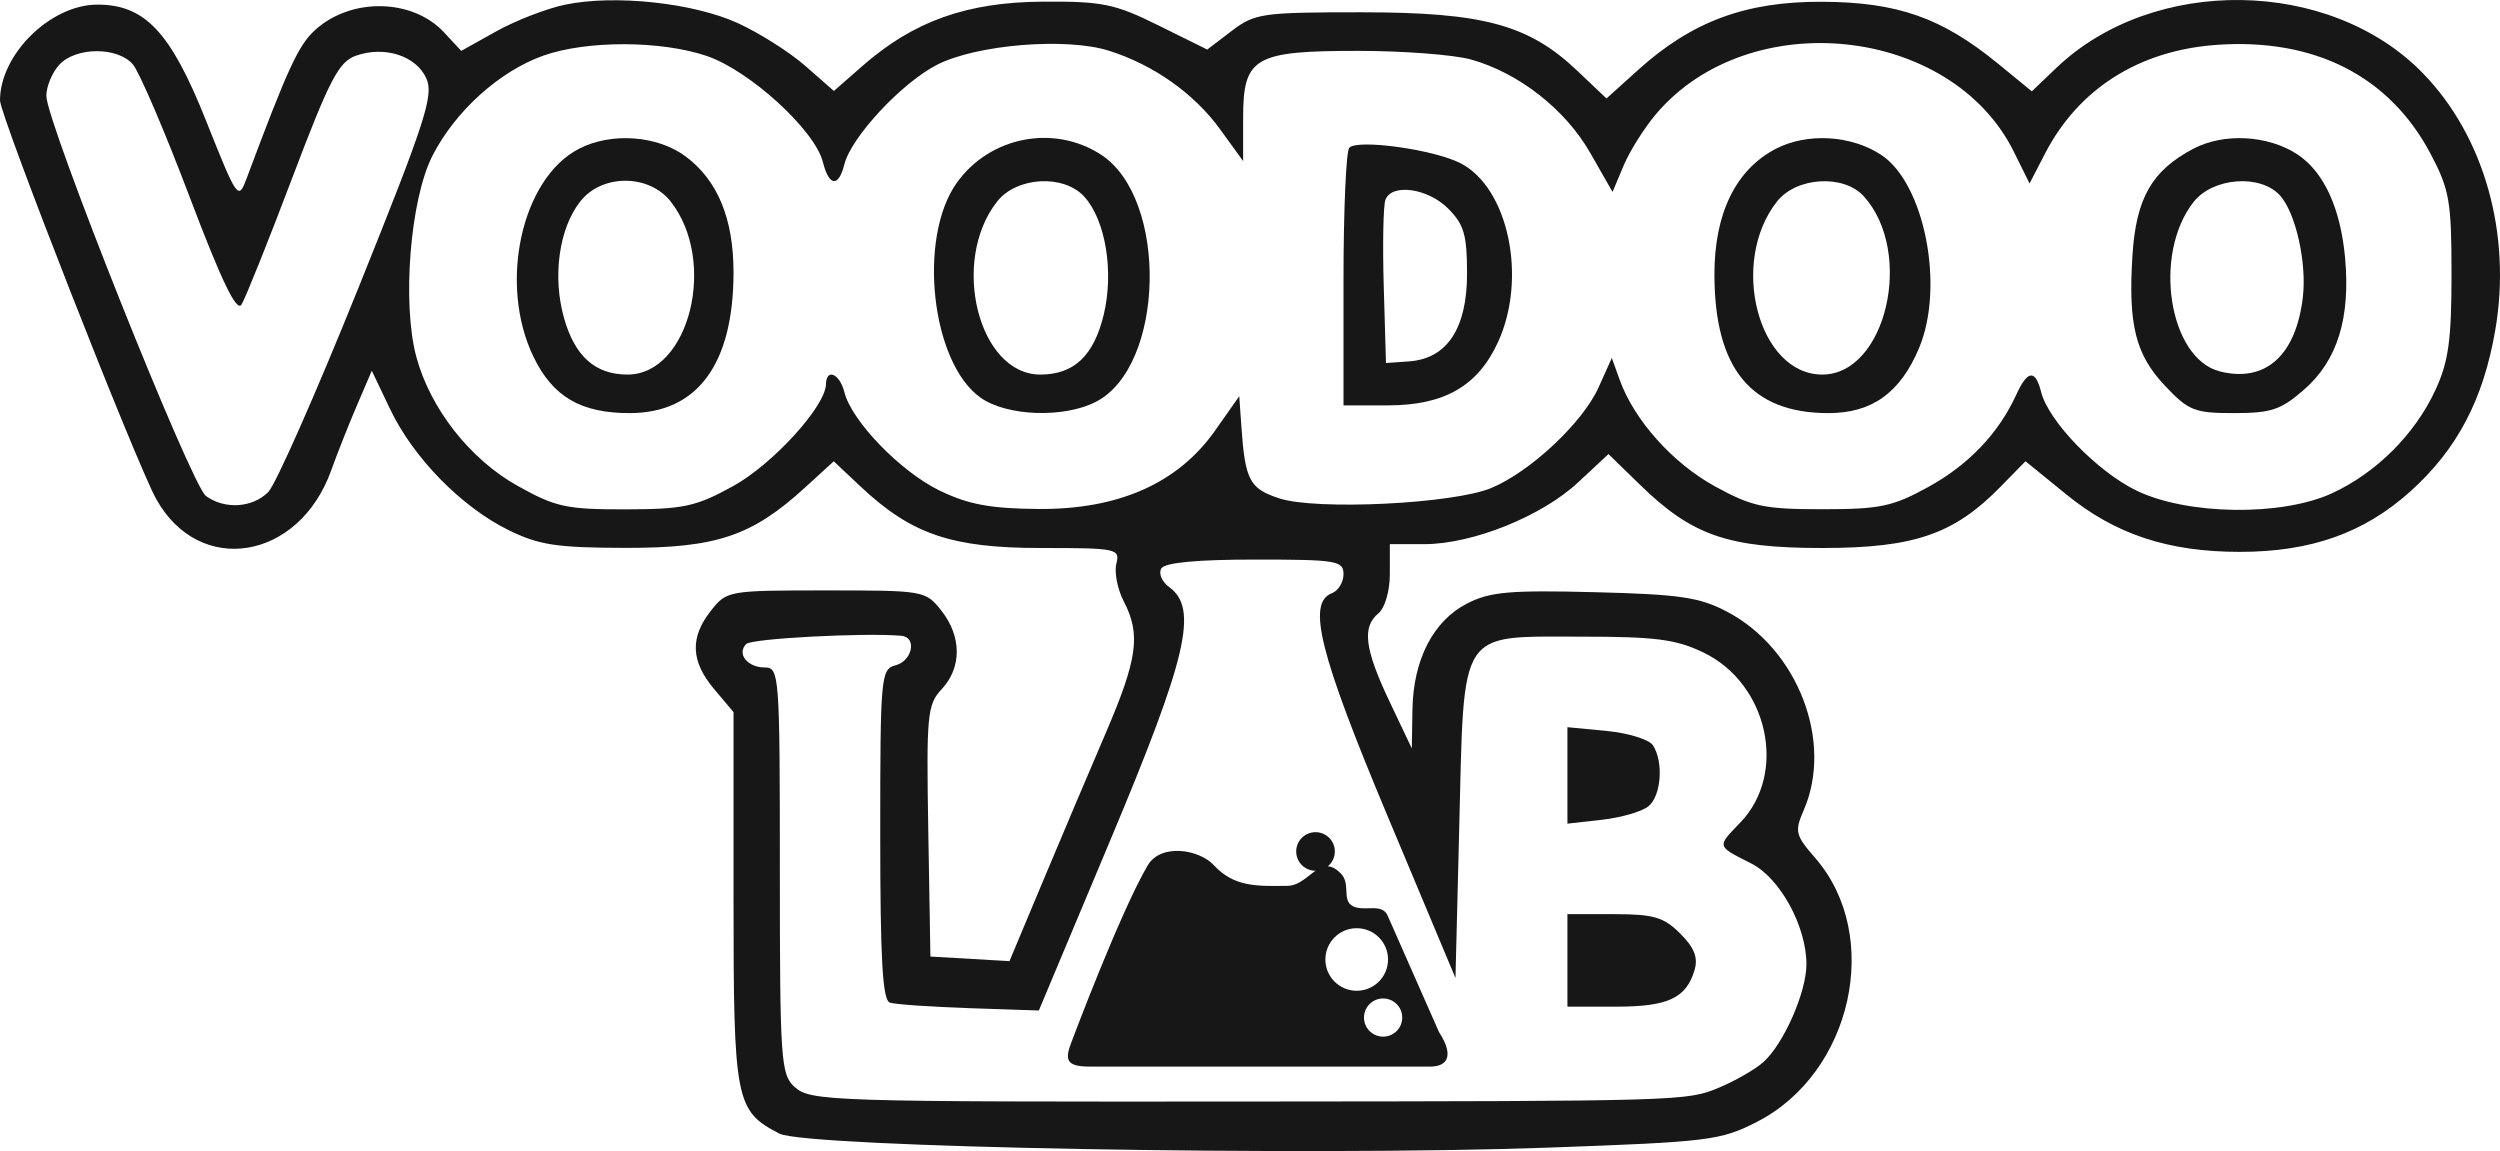
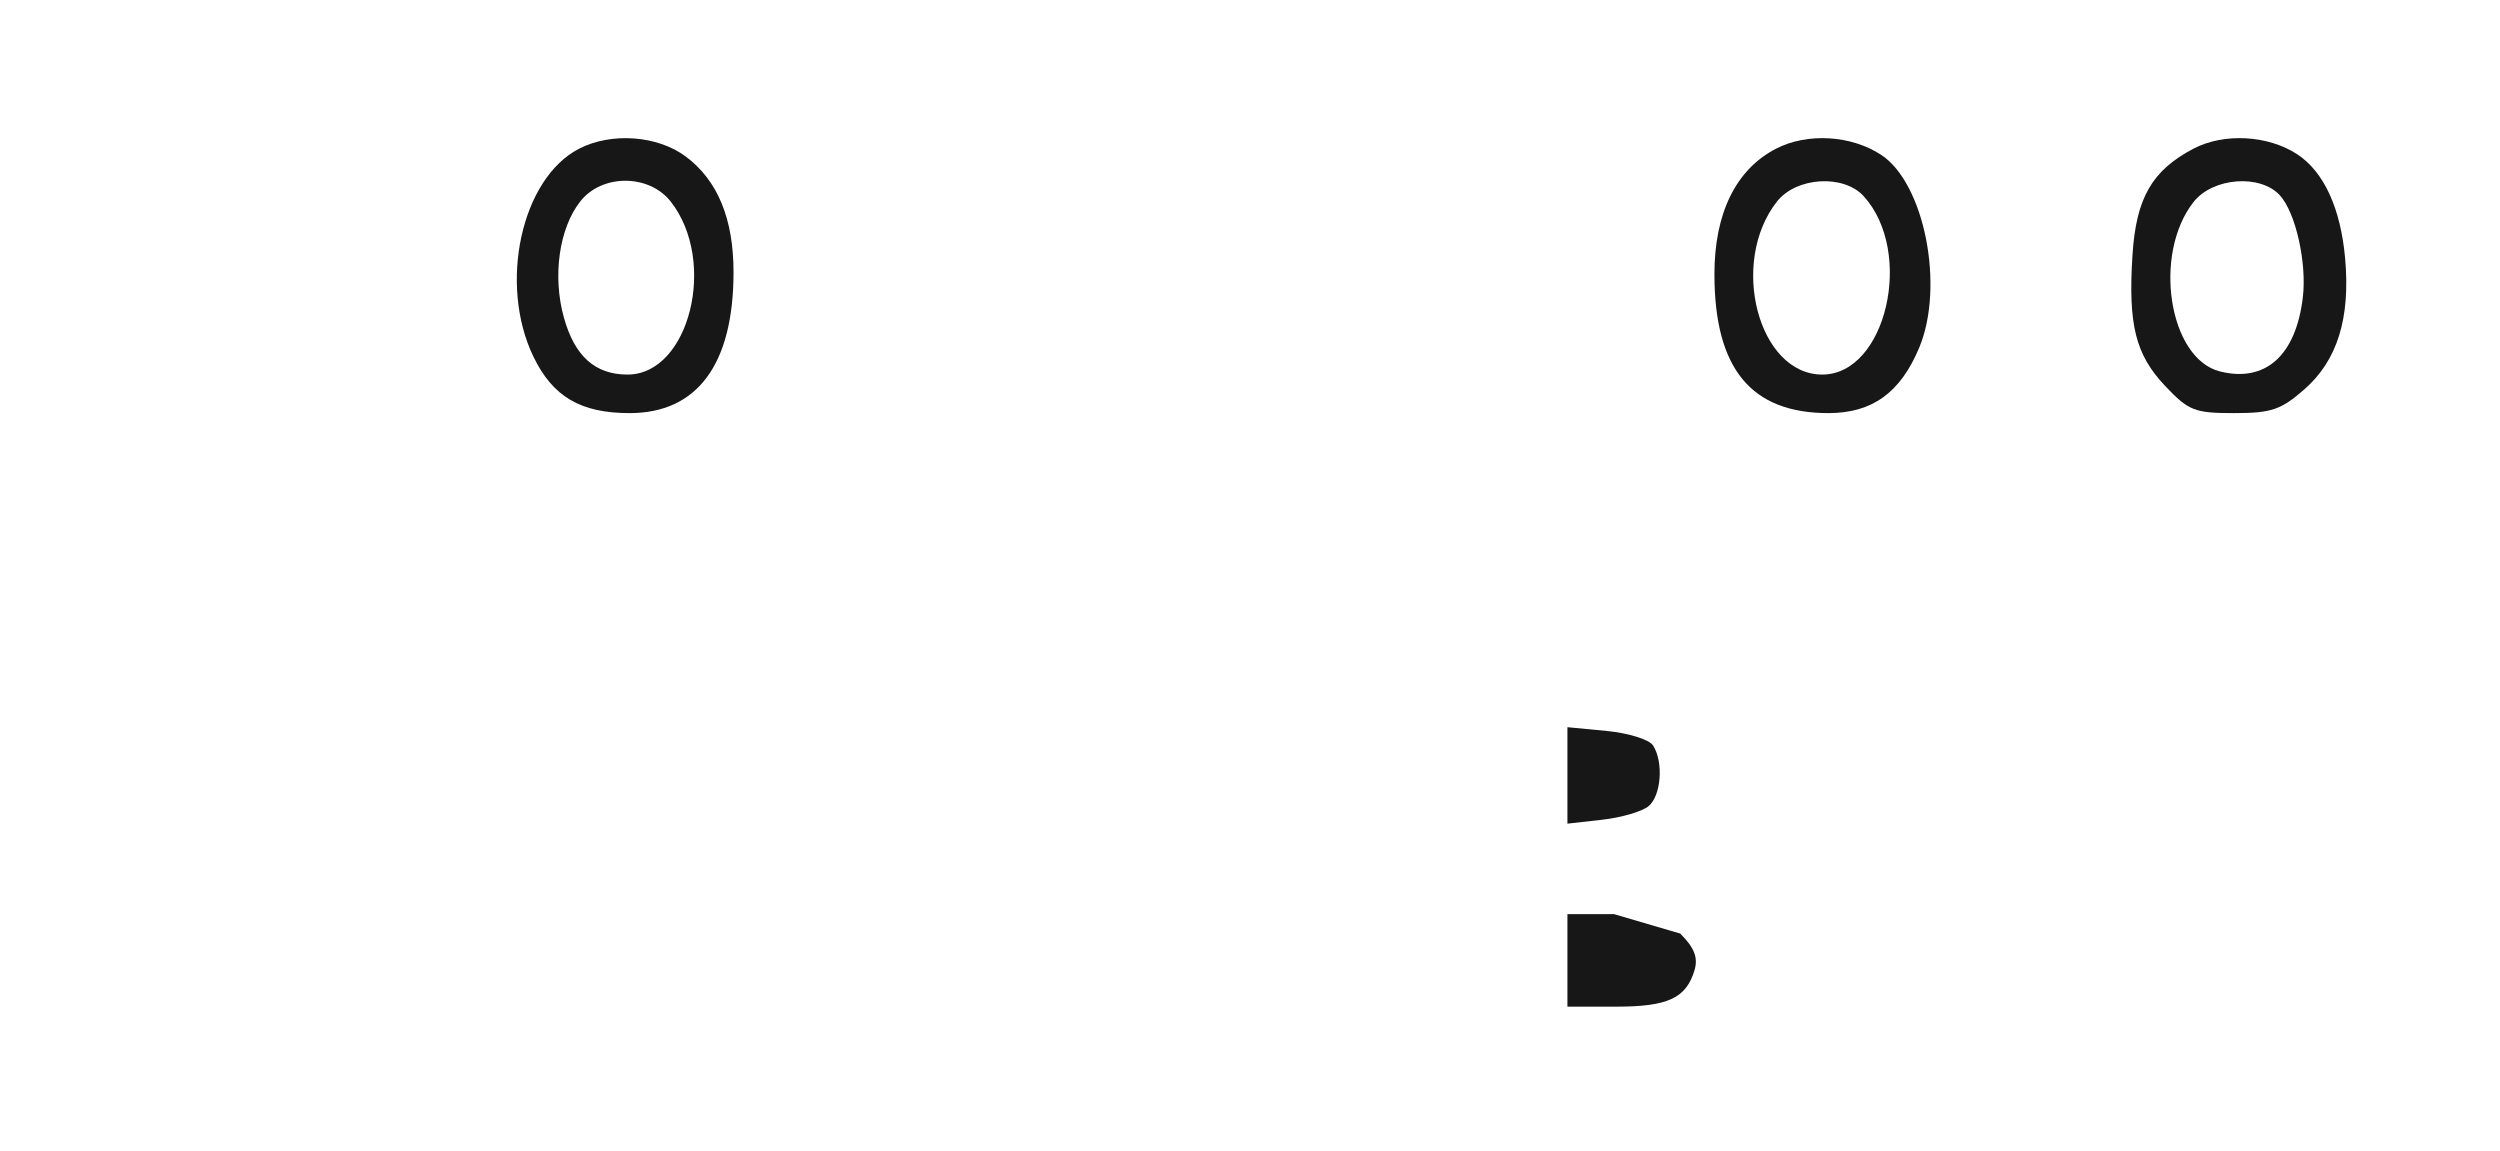
<svg xmlns="http://www.w3.org/2000/svg" width="139" height="64" viewBox="0 0 139 64" fill="none">
  <path fill-rule="evenodd" clip-rule="evenodd" d="M38.127 8.702C39.9 10.023 40.784 12.163 40.784 15.132C40.784 20.244 38.776 22.969 35.008 22.969C32.291 22.969 30.741 22.063 29.666 19.846C27.701 15.793 28.985 9.92 32.198 8.268C33.997 7.343 36.556 7.53 38.127 8.702ZM32.265 11.196C31.083 12.695 30.709 15.364 31.356 17.67C31.956 19.81 33.093 20.826 34.889 20.826C38.331 20.826 39.903 14.522 37.289 11.204C36.08 9.669 33.471 9.665 32.265 11.196Z" fill="#171717" />
-   <path fill-rule="evenodd" clip-rule="evenodd" d="M61.228 8.607C64.965 11.051 64.768 20.361 60.938 22.338C59.151 23.261 55.977 23.147 54.514 22.107C51.775 20.16 51.012 13.228 53.198 10.163C55.036 7.586 58.609 6.894 61.228 8.607ZM55.441 11.204C52.827 14.522 54.399 20.826 57.841 20.826C59.712 20.826 60.818 19.78 61.368 17.492C61.942 15.104 61.47 12.242 60.289 10.938C59.147 9.678 56.53 9.821 55.441 11.204Z" fill="#171717" />
  <path fill-rule="evenodd" clip-rule="evenodd" d="M104.588 8.607C107.002 10.186 108.134 15.925 106.704 19.341C105.659 21.838 104.087 22.969 101.661 22.969C97.358 22.969 95.327 20.497 95.322 15.255C95.319 11.86 96.515 9.42 98.746 8.268C100.483 7.372 102.916 7.513 104.588 8.607ZM98.801 11.204C96.132 14.591 97.762 20.826 101.317 20.826C104.867 20.826 106.449 14.027 103.623 10.91C102.506 9.678 99.877 9.838 98.801 11.204Z" fill="#171717" />
  <path fill-rule="evenodd" clip-rule="evenodd" d="M127.725 8.577C129.204 9.545 130.138 11.573 130.389 14.36C130.688 17.686 129.957 20.041 128.126 21.645C126.822 22.788 126.286 22.969 124.212 22.969C122.018 22.969 121.685 22.838 120.38 21.457C118.731 19.711 118.319 18.057 118.566 14.179C118.768 11.013 119.648 9.478 121.953 8.268C123.647 7.379 126.095 7.511 127.725 8.577ZM121.965 11.227C119.679 14.128 120.582 19.938 123.431 20.652C125.961 21.286 127.658 19.765 128.039 16.52C128.264 14.606 127.64 11.83 126.768 10.868C125.679 9.666 123.04 9.864 121.965 11.227Z" fill="#171717" />
-   <path fill-rule="evenodd" clip-rule="evenodd" d="M81.209 9.077C83.866 10.449 84.918 15.438 83.301 18.996C82.18 21.459 80.314 22.537 77.168 22.539L74.699 22.541V15.541C74.699 11.691 74.844 8.393 75.021 8.212C75.5 7.724 79.734 8.315 81.209 9.077ZM77.03 11.107C76.91 11.418 76.868 13.588 76.937 15.928L77.06 20.184L78.348 20.092C80.457 19.943 81.568 18.26 81.568 15.212C81.568 13.058 81.398 12.475 80.514 11.593C79.381 10.461 77.385 10.183 77.03 11.107Z" fill="#171717" />
  <path d="M91.91 41.447C92.504 42.382 92.364 44.241 91.656 44.827C91.302 45.12 90.143 45.458 89.08 45.578L87.149 45.795V40.432L89.341 40.642C90.547 40.758 91.703 41.12 91.91 41.447Z" fill="#171717" />
-   <path d="M93.42 51.906C94.208 52.692 94.423 53.243 94.216 53.941C93.753 55.497 92.738 55.97 89.857 55.97H87.149V50.827H89.744C91.945 50.827 92.504 50.991 93.42 51.906Z" fill="#171717" />
-   <path fill-rule="evenodd" clip-rule="evenodd" d="M74.217 47.342C74.217 47.674 74.065 47.972 73.826 48.168C74.056 48.179 74.302 48.3 74.578 48.599C74.828 48.869 74.843 49.212 74.857 49.532C74.872 49.892 74.886 50.223 75.233 50.389C75.498 50.517 75.807 50.508 76.103 50.499C76.539 50.487 76.947 50.475 77.148 50.898L80.009 57.384C80.906 58.764 80.437 59.346 79.403 59.302H60.585C59.273 59.302 59.182 58.927 59.59 57.895C59.59 57.895 62.287 50.704 63.814 48.114C64.544 46.877 66.676 47.218 67.499 48.114C68.583 49.294 69.85 49.276 71.435 49.254L71.596 49.252C72.066 49.246 72.447 48.948 72.809 48.666C72.923 48.577 73.035 48.49 73.147 48.413L73.143 48.414C72.549 48.414 72.069 47.934 72.069 47.342C72.069 46.749 72.549 46.269 73.143 46.269C73.736 46.269 74.217 46.749 74.217 47.342ZM77.175 53.347C77.175 54.308 76.395 55.087 75.433 55.087C74.471 55.087 73.691 54.308 73.691 53.347C73.691 52.387 74.471 51.608 75.433 51.608C76.395 51.608 77.175 52.387 77.175 53.347ZM77.964 56.576C77.964 57.163 77.488 57.638 76.901 57.638C76.314 57.638 75.838 57.163 75.838 56.576C75.838 55.99 76.314 55.515 76.901 55.515C77.488 55.515 77.964 55.99 77.964 56.576Z" fill="#171717" />
-   <path fill-rule="evenodd" clip-rule="evenodd" d="M41.018 1.283C42.21 1.826 43.9 2.897 44.775 3.664L46.365 5.058L47.955 3.664C50.795 1.175 53.761 0.117 57.978 0.092C61.303 0.071 61.979 0.21 64.408 1.412L67.123 2.755L68.483 1.719C69.767 0.741 70.169 0.683 75.689 0.683C82.47 0.683 84.993 1.367 87.698 3.935L89.32 5.475L91.081 3.887C94.077 1.185 97.069 0.077 101.316 0.098C105.506 0.119 107.966 0.985 111.08 3.531L112.969 5.077L114.333 3.775C119.731 -1.378 129.556 -1.234 134.717 4.076C138.125 7.581 139.655 13.01 138.739 18.343C138.073 22.221 136.616 24.989 134.008 27.33C131.434 29.64 128.483 30.684 124.527 30.684C120.56 30.684 117.619 29.712 114.903 27.503L112.618 25.645L111.217 27.076C108.638 29.709 106.419 30.469 101.316 30.469C96.077 30.469 94.08 29.777 91.189 26.958L89.432 25.246L87.73 26.832C85.71 28.712 81.862 30.255 79.19 30.255H77.275V31.917C77.275 32.871 77.001 33.806 76.631 34.112C75.716 34.87 75.876 36.097 77.275 39.041L78.497 41.612L78.531 39.469C78.574 36.683 79.684 34.523 81.568 33.556C82.838 32.904 83.935 32.806 88.651 32.925C93.411 33.045 94.497 33.205 96.032 34.014C99.957 36.081 101.945 41.232 100.289 45.041C99.771 46.23 99.82 46.431 100.934 47.714C104.682 52.031 102.986 59.672 97.678 62.38C95.661 63.41 95.023 63.488 86.087 63.808C72.497 64.295 44.81 63.79 43.336 63.029C40.889 61.766 40.784 61.227 40.784 49.94V39.593L39.711 38.32C38.404 36.77 38.349 35.451 39.527 33.956C40.406 32.841 40.485 32.827 45.936 32.827C51.386 32.827 51.465 32.841 52.344 33.956C53.472 35.388 53.48 37.115 52.364 38.311C51.554 39.179 51.503 39.717 51.613 46.213L51.731 53.184L56.127 53.439L57.975 49.026C58.991 46.598 60.561 42.892 61.465 40.789C63.253 36.626 63.439 35.276 62.478 33.428C62.132 32.762 61.948 31.824 62.069 31.343C62.279 30.506 62.102 30.469 57.869 30.469C52.906 30.469 50.667 29.705 47.843 27.046L46.357 25.647L44.769 27.099C41.805 29.809 39.84 30.47 34.774 30.462C30.945 30.455 29.965 30.306 28.264 29.468C25.654 28.182 22.982 25.453 21.698 22.763L20.672 20.612L19.845 22.541C19.39 23.602 18.747 25.224 18.417 26.148C16.622 31.163 11.088 32.073 8.685 27.747C7.563 25.728 0 6.427 0 5.583C0 3.024 2.807 0.26 5.41 0.257C8.058 0.253 9.491 1.78 11.449 6.693C13.207 11.104 13.248 11.161 13.72 9.898C15.993 3.821 16.584 2.535 17.491 1.696C19.488 -0.151 22.926 -0.1 24.694 1.805L25.645 2.829L27.597 1.74C28.67 1.141 30.386 0.476 31.41 0.262C34.159 -0.314 38.535 0.152 41.018 1.283ZM30.217 3.091C27.772 3.956 25.306 6.182 24.042 8.664C22.806 11.092 22.345 16.864 23.149 19.845C23.924 22.718 26.129 25.53 28.763 27.005C30.89 28.195 31.487 28.326 34.774 28.32C38.011 28.314 38.685 28.169 40.75 27.034C42.956 25.822 45.9 22.595 45.925 21.362C45.943 20.451 46.687 20.772 46.947 21.802C47.353 23.421 50.076 26.23 52.256 27.282C53.85 28.051 55.072 28.278 57.742 28.299C62.19 28.335 65.5 26.866 67.556 23.944L68.903 22.028L69.018 23.677C69.228 26.704 69.468 27.162 71.124 27.708C73.18 28.385 80.808 28.014 82.916 27.133C85.091 26.226 88 23.498 88.879 21.543L89.617 19.902L90.053 21.114C90.857 23.353 92.993 25.745 95.339 27.034C97.408 28.171 98.072 28.313 101.316 28.313C104.536 28.313 105.23 28.167 107.221 27.072C109.456 25.843 111.128 24.086 112.108 21.939C112.734 20.568 113.168 20.525 113.489 21.802C113.895 23.421 116.618 26.23 118.799 27.282C121.621 28.644 126.86 28.714 129.655 27.428C132.12 26.293 134.265 24.154 135.408 21.688C136.137 20.116 136.304 18.915 136.304 15.255C136.304 11.187 136.192 10.543 135.138 8.548C132.856 4.228 128.685 2.106 123.239 2.495C118.926 2.803 115.56 4.939 113.697 8.55L112.844 10.202L111.968 8.434C108.49 1.417 97.23 0.24 92.066 6.353C91.415 7.124 90.607 8.411 90.27 9.213L89.658 10.672L88.409 8.487C87.027 6.072 84.425 4.039 81.774 3.305C80.834 3.044 78.032 2.83 75.546 2.829C69.73 2.825 69.118 3.181 69.118 6.558V8.955L67.834 7.184C66.389 5.194 64.133 3.6 61.654 2.819C59.274 2.069 54.298 2.476 52.099 3.601C50.132 4.608 47.328 7.62 46.947 9.136C46.621 10.431 46.094 10.373 45.75 9.003C45.304 7.232 41.679 3.923 39.297 3.112C36.758 2.249 32.624 2.239 30.217 3.091ZM3.286 3.61C2.896 4.041 2.576 4.815 2.576 5.329C2.576 6.792 10.626 26.974 11.45 27.576C12.495 28.339 14.041 28.239 14.918 27.353C15.331 26.935 17.586 21.828 19.929 16.005C23.674 6.695 24.129 5.288 23.7 4.348C23.129 3.098 21.386 2.539 19.795 3.095C18.834 3.431 18.33 4.397 16.244 9.906C14.907 13.437 13.639 16.601 13.427 16.936C13.154 17.368 12.314 15.623 10.539 10.936C9.161 7.301 7.743 3.989 7.385 3.576C6.529 2.588 4.195 2.607 3.286 3.61ZM64.57 31.606C64.402 31.877 64.6 32.344 65.01 32.644C66.636 33.831 66.015 36.509 61.758 46.655L57.76 56.184L53.887 56.054C51.757 55.983 49.773 55.844 49.477 55.746C49.07 55.611 48.941 53.352 48.941 46.39C48.941 37.573 48.975 37.204 49.799 36.988C50.733 36.744 50.992 35.428 50.121 35.35C48.065 35.169 41.799 35.499 41.493 35.805C40.949 36.347 41.554 37.112 42.526 37.112C43.33 37.112 43.36 37.513 43.36 48.403C43.36 58.938 43.414 59.743 44.172 60.428C45.063 61.233 46.067 61.265 69.762 61.245C93.467 61.226 93.797 61.216 95.553 60.483C96.462 60.105 97.578 59.464 98.034 59.06C99.165 58.057 100.438 55.173 100.438 53.612C100.438 51.506 98.973 48.824 97.379 48.015C97.31 47.98 97.244 47.947 97.18 47.914C96.298 47.467 95.875 47.253 95.835 46.983C95.798 46.734 96.084 46.437 96.632 45.867C96.675 45.822 96.72 45.776 96.767 45.727C99.392 42.992 98.312 38.019 94.715 36.281C93.194 35.546 92.059 35.398 87.938 35.398C87.612 35.398 87.302 35.397 87.008 35.396C84.631 35.386 83.258 35.381 82.45 36.052C81.346 36.97 81.295 39.151 81.174 44.311C81.163 44.778 81.151 45.271 81.139 45.789L80.924 54.378L77.168 45.419C73.359 36.335 72.654 33.518 74.055 32.982C74.409 32.846 74.699 32.37 74.699 31.924C74.699 31.175 74.32 31.112 69.787 31.112C66.545 31.112 64.772 31.28 64.57 31.606Z" fill="#171717" />
+   <path d="M93.42 51.906C94.208 52.692 94.423 53.243 94.216 53.941C93.753 55.497 92.738 55.97 89.857 55.97H87.149V50.827H89.744Z" fill="#171717" />
</svg>